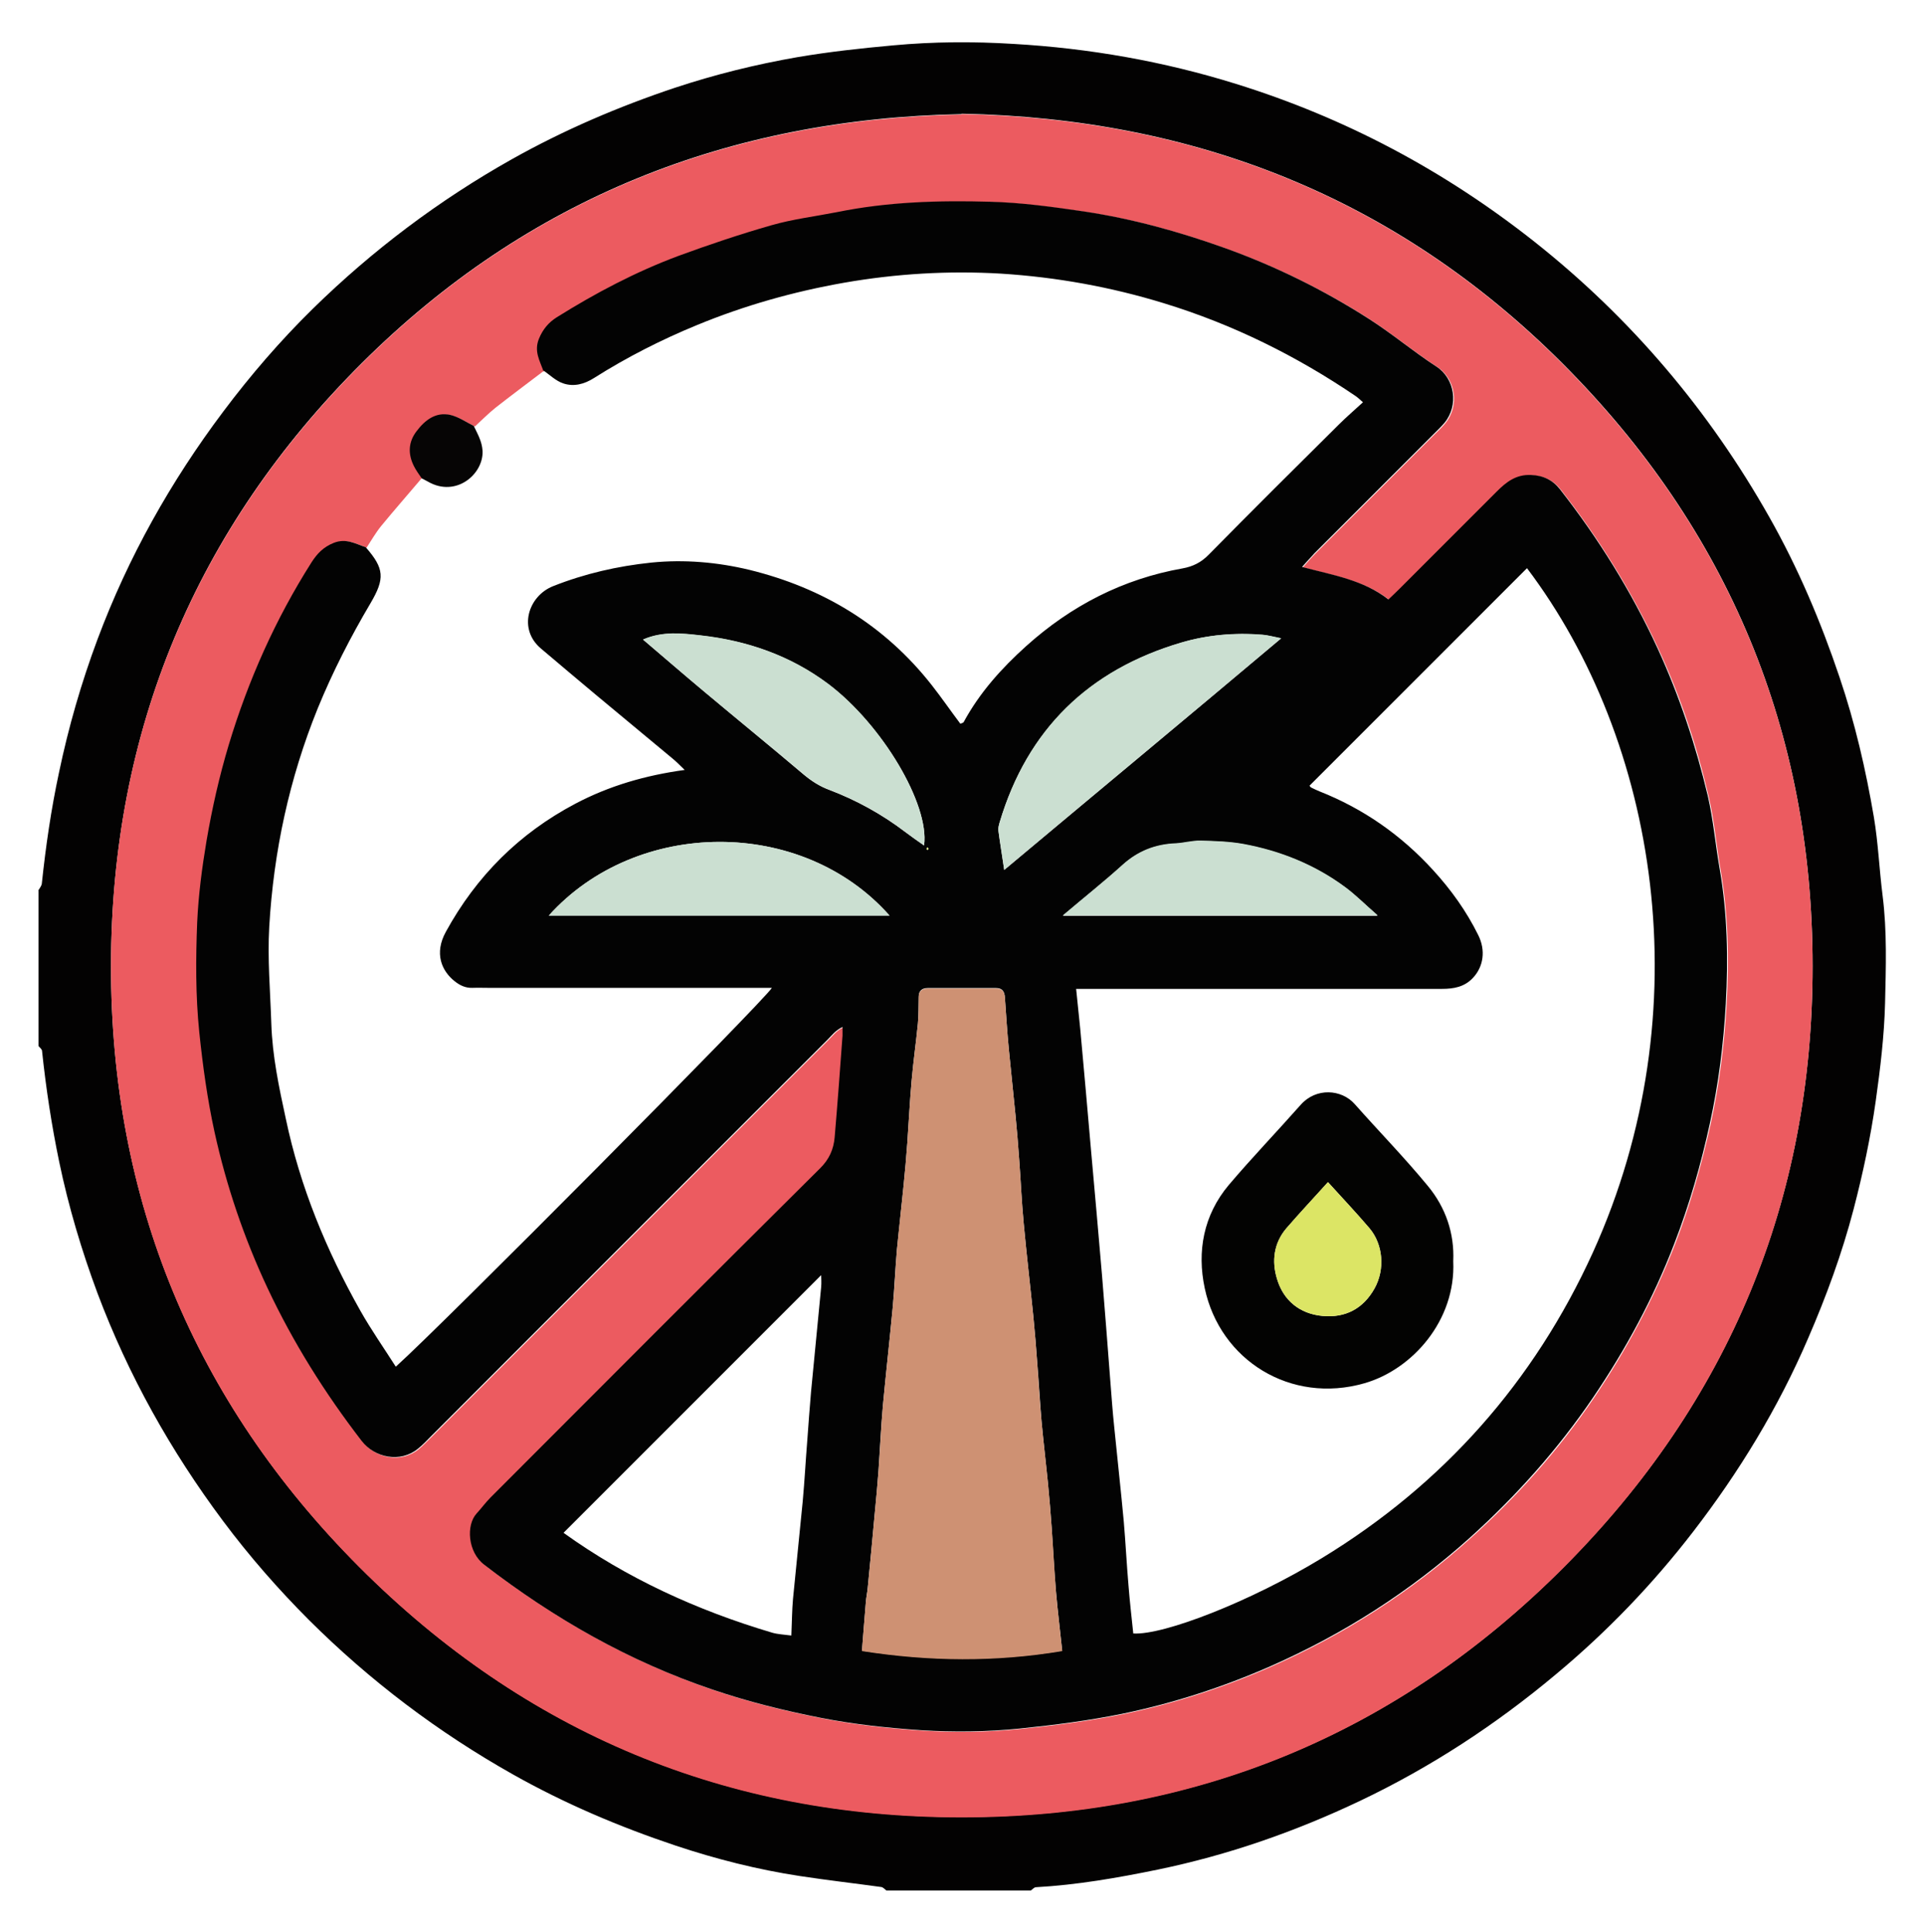
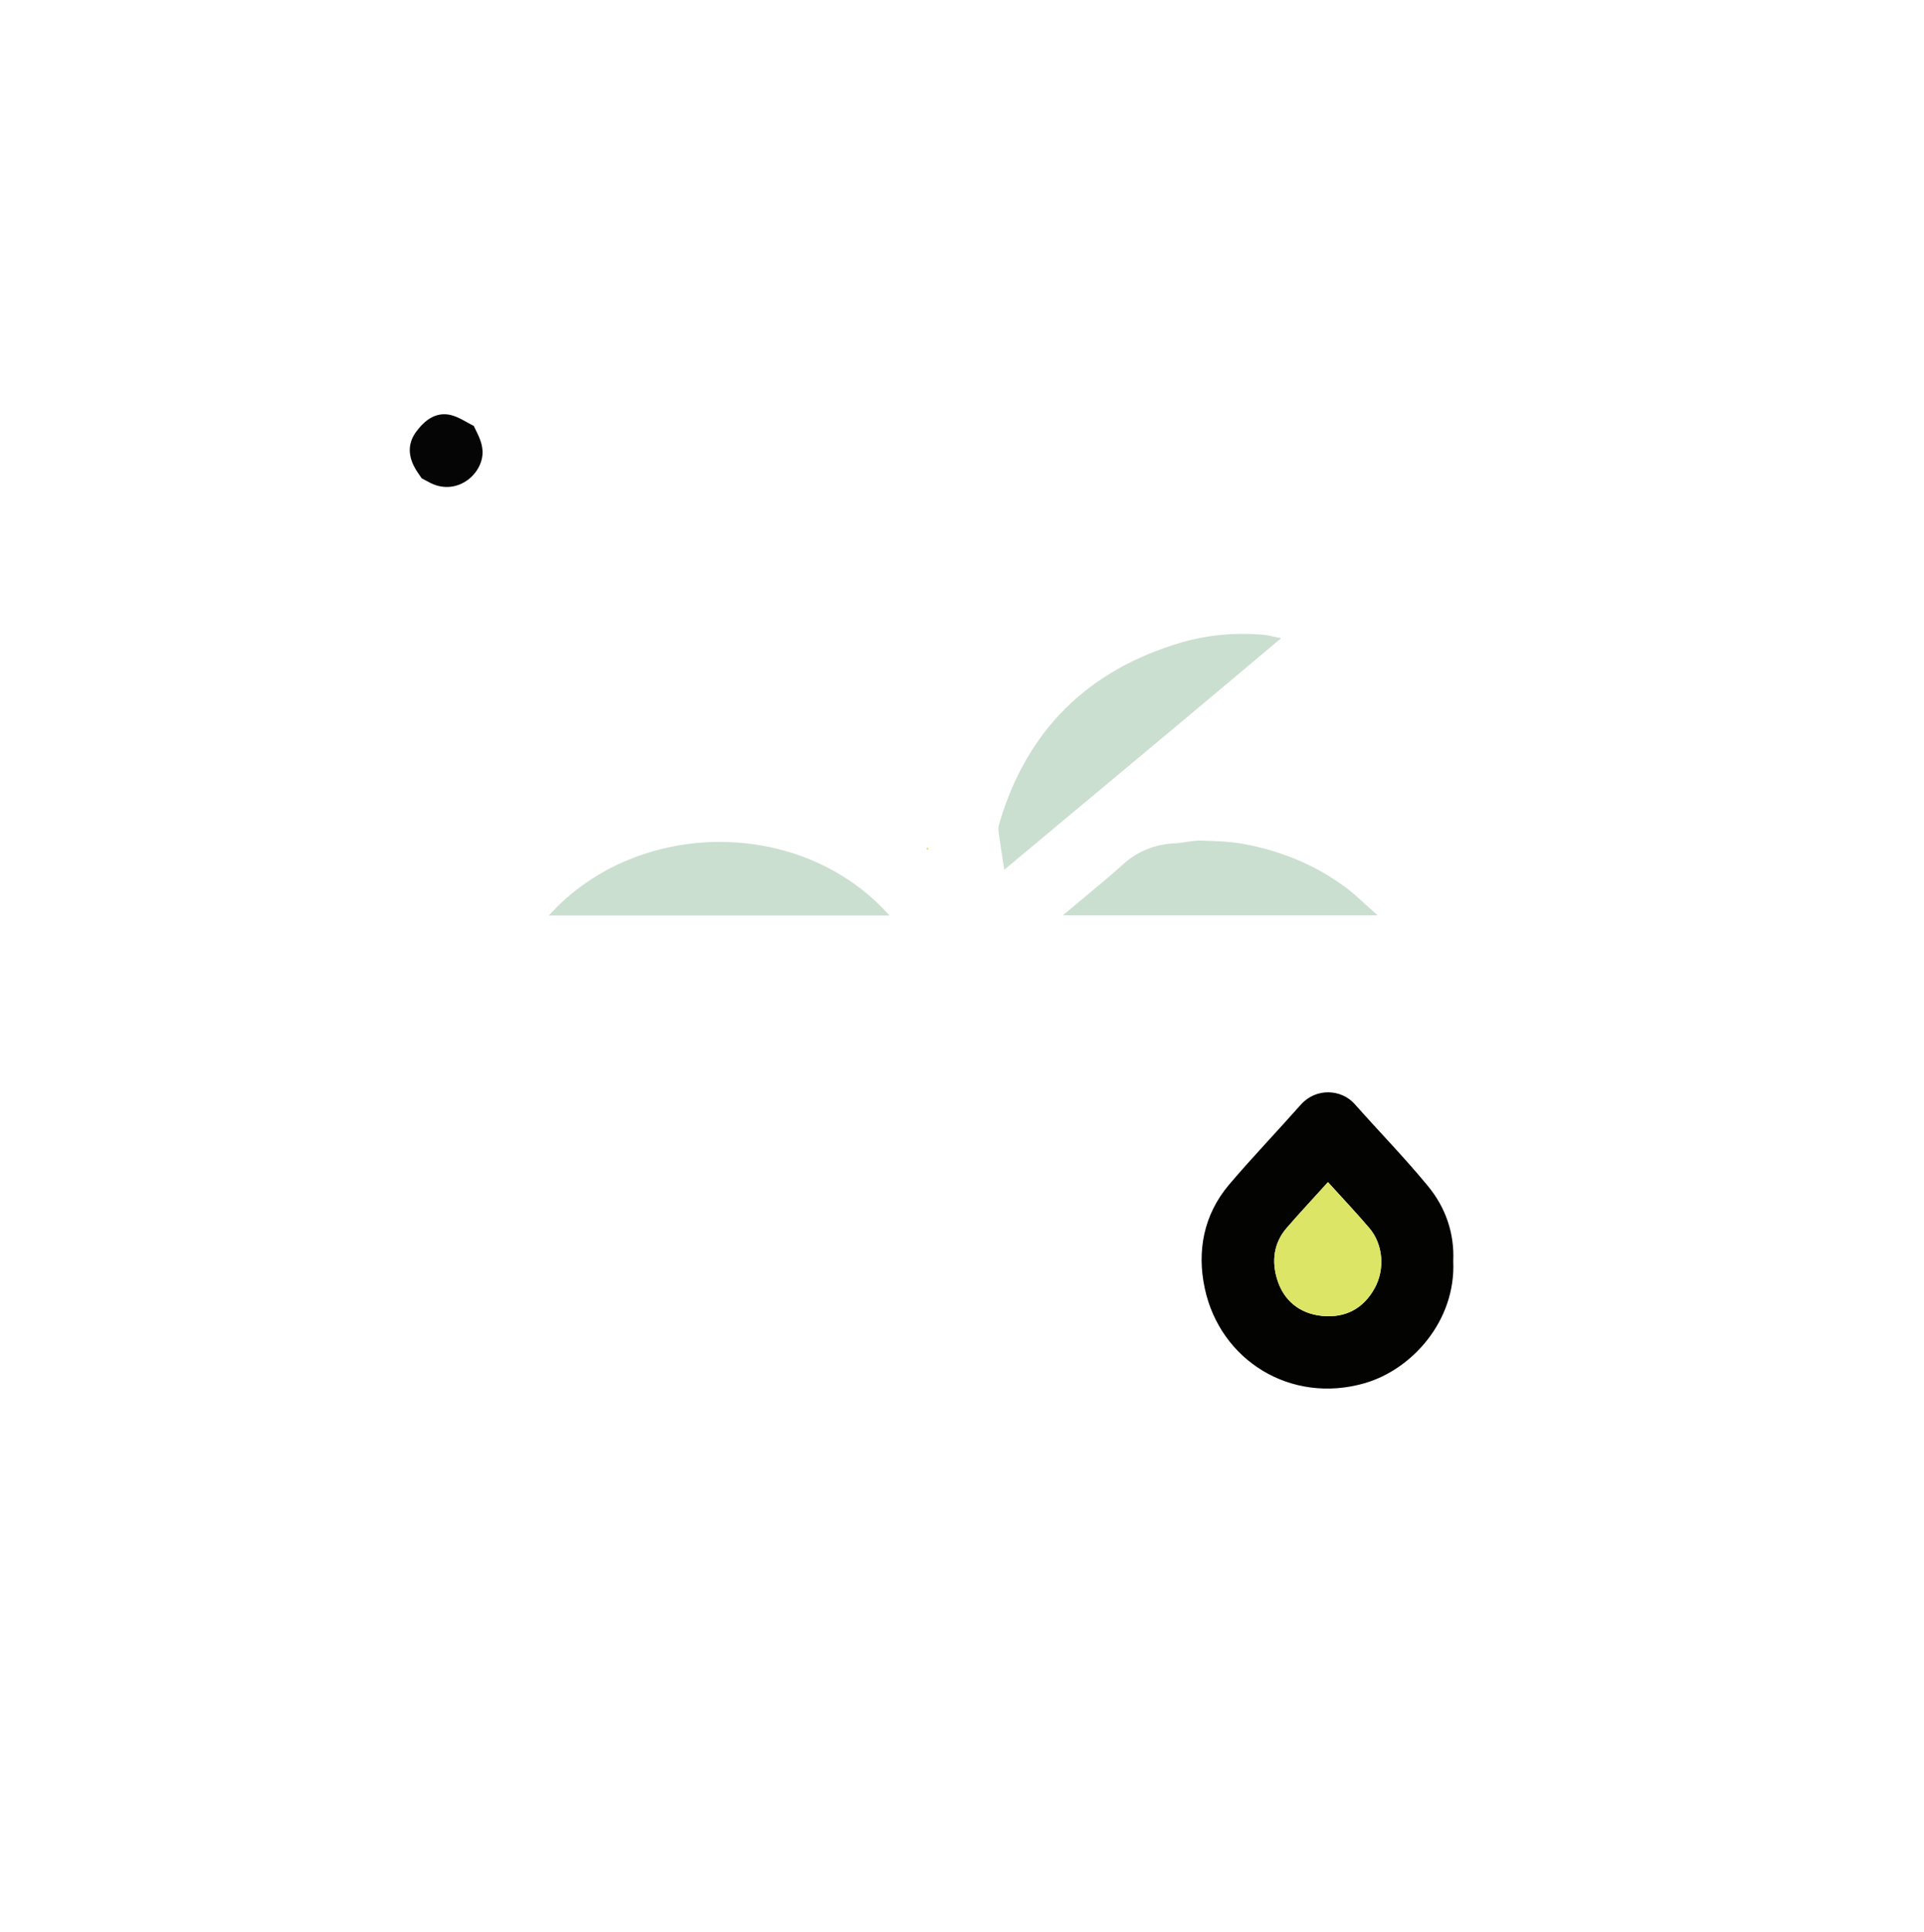
<svg xmlns="http://www.w3.org/2000/svg" id="Calque_66" data-name="Calque 66" viewBox="0 0 92.9 93.28">
-   <path d="M1.85,42.99c.06-.11.16-.22.17-.34.19-1.8.45-3.59.83-5.36.46-2.2,1.08-4.34,1.86-6.43,1.48-3.96,3.53-7.61,6.07-10.99,1.32-1.76,2.76-3.43,4.33-4.97,2.88-2.82,6.08-5.23,9.6-7.21,2.51-1.41,5.15-2.54,7.87-3.45,1.93-.64,3.91-1.13,5.92-1.48,1.53-.26,3.08-.43,4.63-.57,1.94-.18,3.88-.19,5.81-.07,3.65.21,7.24.84,10.74,1.93,5.28,1.64,10.07,4.19,14.41,7.62,4.66,3.69,8.43,8.14,11.35,13.31,1.39,2.46,2.48,5.04,3.38,7.71.75,2.21,1.27,4.47,1.66,6.76.21,1.25.26,2.52.42,3.78.22,1.73.16,3.47.12,5.2-.04,1.58-.23,3.15-.45,4.72-.25,1.77-.62,3.5-1.07,5.23-.56,2.14-1.32,4.21-2.2,6.24-1.44,3.35-3.33,6.45-5.55,9.33-1.95,2.53-4.15,4.82-6.61,6.87-2.91,2.44-6.06,4.5-9.49,6.13-3.12,1.48-6.36,2.61-9.75,3.31-1.95.4-3.9.74-5.88.85-.09,0-.17.11-.25.16h-6.97c-.08-.06-.16-.16-.25-.17-1.31-.18-2.62-.33-3.93-.53-2.04-.31-4.05-.82-6-1.47-2.72-.91-5.36-2.03-7.86-3.44-3.62-2.04-6.9-4.52-9.84-7.45-1.49-1.49-2.88-3.08-4.15-4.78-2.53-3.39-4.57-7.03-6.06-10.99-.77-2.07-1.4-4.18-1.85-6.34-.37-1.78-.64-3.56-.83-5.36,0-.09-.11-.16-.17-.24,0-2.5,0-4.99,0-7.49ZM46.43,5.51c-11.23.22-20.97,4.07-28.96,12.02-8.03,8-12.09,17.76-12.11,29.07-.01,11.28,4,21.03,11.98,29.03,8,8.02,17.76,12.08,29.07,12.09,11.31,0,21.09-4.03,29.09-12.06,7.98-8,12.02-17.74,12.02-29.02,0-11.31-4.06-21.07-12.07-29.09-8-8-17.77-11.84-29.02-12.06Z" fill="#030202" stroke-width="0" />
-   <path d="M46.43,5.51c11.26.21,21.03,4.06,29.02,12.06,8.01,8.02,12.07,17.77,12.07,29.09,0,11.28-4.04,21.02-12.02,29.02-8.01,8.02-17.78,12.07-29.09,12.06-11.31,0-21.07-4.07-29.07-12.09-7.98-8-11.99-17.75-11.98-29.03.01-11.31,4.08-21.07,12.11-29.07,7.99-7.96,17.73-11.8,28.96-12.02ZM20.36,23.09c-.65.77-1.32,1.53-1.96,2.31-.26.32-.47.69-.7,1.04-.5-.18-.95-.46-1.55-.21-.5.2-.8.52-1.07.94-1.74,2.74-3.06,5.68-3.99,8.79-.46,1.53-.81,3.08-1.08,4.66-.22,1.3-.39,2.62-.45,3.93-.08,1.76-.09,3.52.1,5.29.17,1.63.39,3.24.74,4.84.57,2.6,1.42,5.1,2.55,7.51,1.23,2.64,2.77,5.08,4.55,7.39.64.84,1.88,1.07,2.72.38.22-.18.42-.4.63-.6,6.38-6.38,12.77-12.77,19.15-19.15.21-.21.39-.46.72-.61,0,.19,0,.31,0,.42-.12,1.64-.24,3.27-.38,4.91-.05.57-.26,1.06-.71,1.5-5.31,5.28-10.6,10.58-15.9,15.88-.24.24-.45.53-.68.78-.52.56-.43,1.86.37,2.47,3.36,2.59,7,4.66,11.03,6.03,1.7.58,3.44,1.01,5.21,1.36,1.61.32,3.23.49,4.86.6,1.58.1,3.17.08,4.76-.08,1.66-.17,3.29-.38,4.93-.71,2.47-.51,4.85-1.28,7.15-2.29,3.55-1.56,6.78-3.63,9.66-6.22,2.24-2.01,4.24-4.25,5.94-6.76,1.58-2.33,2.9-4.8,3.92-7.42.73-1.89,1.28-3.83,1.72-5.81.42-1.91.66-3.84.77-5.78.12-2.16.08-4.33-.29-6.48-.21-1.18-.3-2.39-.58-3.56-.57-2.44-1.36-4.83-2.42-7.11-1.27-2.75-2.85-5.3-4.71-7.68-.35-.45-.81-.68-1.41-.7-.72-.03-1.19.34-1.65.8-1.56,1.56-3.12,3.12-4.68,4.68-.18.18-.37.35-.55.53-1.22-.95-2.68-1.17-4.17-1.57.23-.26.41-.47.61-.67,1.91-1.91,3.82-3.82,5.73-5.73.18-.18.38-.36.54-.56.69-.84.5-2.13-.39-2.71-1.11-.72-2.13-1.57-3.24-2.29-2.2-1.41-4.53-2.56-6.99-3.44-2.21-.79-4.45-1.42-6.78-1.76-1.51-.22-3.01-.43-4.53-.47-2.48-.07-4.96,0-7.4.5-1.06.22-2.15.35-3.19.64-1.5.43-2.99.93-4.46,1.47-2.07.77-4.02,1.8-5.89,2.97-.39.24-.67.57-.86,1.04-.24.6.04,1.05.22,1.55-.03,0-.06,0-.08.02-.76.58-1.53,1.15-2.28,1.74-.35.28-.66.6-.99.9-.38-.18-.75-.45-1.15-.54-.7-.15-1.22.26-1.62.78-.41.53-.42,1.11-.13,1.7.1.2.25.39.37.58Z" fill="#ec5b60" stroke-width="0" />
-   <path d="M26.24,17.91c-.18-.5-.46-.95-.22-1.55.19-.47.48-.8.86-1.04,1.87-1.17,3.82-2.2,5.89-2.97,1.47-.54,2.96-1.04,4.46-1.47,1.04-.3,2.12-.43,3.19-.64,2.45-.5,4.92-.57,7.4-.5,1.52.04,3.03.25,4.53.47,2.33.35,4.57.97,6.78,1.76,2.46.88,4.79,2.03,6.99,3.44,1.11.71,2.13,1.57,3.24,2.29.89.58,1.08,1.87.39,2.71-.17.2-.36.38-.54.56-1.91,1.91-3.82,3.82-5.73,5.73-.19.2-.37.41-.61.67,1.5.4,2.95.62,4.17,1.57.19-.18.37-.35.55-.53,1.56-1.56,3.12-3.12,4.68-4.68.46-.46.93-.83,1.65-.8.6.02,1.06.25,1.41.7,1.86,2.38,3.45,4.94,4.71,7.68,1.05,2.29,1.84,4.67,2.42,7.11.27,1.17.37,2.37.58,3.56.37,2.15.41,4.32.29,6.48-.11,1.94-.35,3.87-.77,5.78-.43,1.98-.99,3.92-1.72,5.81-1.01,2.63-2.34,5.09-3.92,7.42-1.7,2.5-3.7,4.74-5.94,6.76-2.88,2.59-6.11,4.66-9.66,6.22-2.3,1.01-4.68,1.78-7.15,2.29-1.63.33-3.27.54-4.93.71-1.59.16-3.18.18-4.76.08-1.62-.11-3.24-.28-4.86-.6-1.77-.35-3.51-.78-5.21-1.36-4.03-1.36-7.67-3.44-11.03-6.03-.8-.61-.88-1.91-.37-2.47.23-.25.44-.54.68-.78,5.29-5.3,10.58-10.6,15.9-15.88.45-.44.66-.93.71-1.5.14-1.63.26-3.27.38-4.91,0-.11,0-.23,0-.42-.34.16-.52.41-.72.61-6.39,6.38-12.77,12.77-19.15,19.15-.21.21-.4.42-.63.6-.84.69-2.08.45-2.72-.38-1.78-2.31-3.31-4.75-4.55-7.39-1.13-2.41-1.98-4.92-2.55-7.51-.35-1.6-.57-3.21-.74-4.84-.18-1.77-.17-3.53-.1-5.29.06-1.31.23-2.62.45-3.93.27-1.58.62-3.13,1.08-4.66.94-3.11,2.25-6.05,3.99-8.79.27-.42.57-.74,1.07-.94.6-.24,1.05.04,1.55.21.9,1.03.93,1.51.23,2.7-.97,1.64-1.83,3.32-2.55,5.08-1.37,3.38-2.13,6.91-2.34,10.54-.09,1.55.05,3.12.1,4.68.05,1.56.37,3.07.7,4.59.69,3.29,1.96,6.36,3.6,9.27.52.92,1.13,1.79,1.71,2.7,2.22-1.99,17.79-17.67,18.16-18.29h-.88c-4.27,0-8.53,0-12.8,0-.26,0-.52-.01-.78,0-.34.01-.61-.12-.87-.33-.61-.49-.99-1.33-.41-2.38,1.47-2.68,3.54-4.75,6.25-6.18,1.63-.86,3.38-1.37,5.28-1.63-.23-.22-.41-.41-.61-.57-1.22-1.02-2.45-2.03-3.67-3.05-.89-.74-1.77-1.49-2.66-2.24-1.12-.94-.62-2.53.58-3.01,1.54-.61,3.12-.97,4.75-1.14,1.59-.16,3.19-.02,4.73.35,3.55.87,6.54,2.67,8.82,5.58.47.6.91,1.24,1.37,1.85.06-.03.14-.04.16-.08.77-1.42,1.83-2.6,3.02-3.67,2.17-1.95,4.67-3.24,7.55-3.75.5-.09.9-.29,1.26-.66,2.08-2.11,4.18-4.2,6.28-6.28.37-.37.77-.71,1.17-1.08-.16-.14-.24-.22-.34-.29-2.87-1.95-5.94-3.47-9.27-4.49-2.57-.79-5.19-1.26-7.86-1.43-2.54-.15-5.07,0-7.59.44-2.44.43-4.81,1.1-7.09,2.04-1.73.71-3.4,1.56-4.98,2.56-.47.3-.98.43-1.48.26-.37-.12-.67-.43-1-.65ZM51.96,47.73c.07.71.14,1.33.2,1.95.18,1.95.35,3.9.52,5.85.18,2.01.36,4.02.53,6.03.14,1.7.27,3.39.4,5.09.06.75.11,1.49.19,2.24.15,1.52.32,3.03.46,4.55.09,1.04.14,2.07.23,3.11.06.77.15,1.54.23,2.31,1.47.09,5.68-1.55,9.11-3.64,5.86-3.57,10.24-8.51,13.08-14.75,5.31-11.7,3.11-24.72-3.18-33.04-3.49,3.49-6.99,6.99-10.5,10.5,0,0,.03.06.08.09.13.07.26.12.39.18,2.13.84,3.96,2.12,5.5,3.81.86.94,1.6,1.97,2.17,3.12.38.75.26,1.54-.25,2.08-.41.44-.93.53-1.5.53-3.48,0-6.96,0-10.45,0-2.35,0-4.7,0-7.21,0ZM51.29,79.71c-.1-.98-.22-1.91-.3-2.85-.09-1.03-.14-2.07-.21-3.11-.05-.72-.11-1.43-.18-2.15-.1-1-.22-2-.31-2.99-.08-.95-.13-1.9-.21-2.85-.05-.72-.11-1.43-.18-2.15-.15-1.51-.33-3.02-.47-4.54-.1-1.03-.14-2.07-.22-3.11-.05-.72-.11-1.43-.18-2.15-.1-1.06-.22-2.11-.32-3.17-.08-.83-.13-1.66-.19-2.5-.02-.28-.13-.44-.42-.44-1.1,0-2.21,0-3.31,0-.28,0-.43.14-.43.42-.01.44,0,.87-.04,1.3-.09.91-.22,1.82-.3,2.73-.09,1-.14,2.01-.21,3.02-.05.69-.11,1.38-.18,2.06-.1,1.03-.22,2.05-.32,3.08-.08.92-.12,1.84-.2,2.76-.15,1.6-.33,3.2-.48,4.8-.09,1.03-.14,2.07-.21,3.11-.05.69-.11,1.38-.18,2.06-.11,1.2-.22,2.4-.34,3.6-.02.23-.07.45-.09.68-.07.79-.12,1.58-.19,2.37,3.25.5,6.45.53,9.67,0ZM38.21,78.96c.03-.67.03-1.22.08-1.77.15-1.57.32-3.15.47-4.72.09-.98.14-1.96.22-2.94.06-.78.11-1.55.18-2.33.16-1.69.33-3.38.49-5.07.02-.22,0-.44,0-.57-4.14,4.14-8.29,8.29-12.44,12.44,3.03,2.18,6.43,3.74,10.07,4.82.27.08.57.09.94.14ZM48.49,42c4.5-3.77,8.9-7.42,13.37-11.18-.4-.08-.64-.15-.9-.17-1.33-.11-2.67,0-3.93.38-4.45,1.32-7.42,4.18-8.76,8.67-.04.13-.08.28-.06.42.07.54.16,1.07.28,1.89ZM44.62,40.81c.26-1.98-2.02-5.82-4.62-7.78-1.83-1.38-3.93-2.1-6.18-2.35-.89-.1-1.83-.21-2.77.2,1.01.86,1.97,1.69,2.95,2.51,1.59,1.33,3.2,2.64,4.79,3.99.38.32.78.58,1.24.75,1.32.5,2.55,1.18,3.67,2.03.29.22.59.43.92.66ZM26.5,44.2h16.45c-4.22-4.77-12.22-4.71-16.45,0ZM66.5,44.19c-.6-.53-1.04-.97-1.54-1.34-1.47-1.09-3.14-1.76-4.93-2.09-.68-.12-1.37-.15-2.06-.16-.4,0-.8.11-1.2.13-.98.04-1.83.37-2.57,1.04-.92.83-1.89,1.6-2.88,2.44h15.18ZM44.79,40.91s-.05.04-.05.06c0,.02.03.05.04.07.02-.02.05-.04.05-.06,0-.02-.03-.05-.04-.07Z" fill="#030303" stroke-width="0" />
  <path d="M22.88,20.57c.18.38.39.73.42,1.19.06,1.12-1.28,2.28-2.64,1.49-.1-.06-.2-.1-.3-.16-.13-.19-.27-.38-.37-.58-.3-.59-.28-1.17.13-1.7.4-.53.92-.93,1.62-.78.4.09.77.35,1.15.54Z" fill="#060505" stroke-width="0" />
-   <path d="M51.29,79.71c-3.22.54-6.42.51-9.67,0,.06-.79.12-1.58.19-2.37.02-.23.07-.45.09-.68.12-1.2.23-2.4.34-3.6.06-.69.13-1.37.18-2.06.08-1.04.12-2.07.21-3.11.15-1.6.33-3.2.48-4.8.09-.92.12-1.84.2-2.76.09-1.03.22-2.05.32-3.08.07-.69.13-1.37.18-2.06.07-1.01.12-2.01.21-3.02.08-.91.21-1.82.3-2.73.04-.43.03-.87.04-1.3,0-.28.15-.42.43-.42,1.1,0,2.21,0,3.31,0,.29,0,.4.16.42.44.06.83.11,1.67.19,2.5.1,1.06.22,2.11.32,3.17.07.72.13,1.43.18,2.15.08,1.04.12,2.07.22,3.11.14,1.51.32,3.02.47,4.54.07.72.13,1.43.18,2.15.07.95.12,1.9.21,2.85.09,1,.22,2,.31,2.99.07.72.13,1.43.18,2.15.08,1.04.13,2.07.21,3.11.08.94.2,1.87.3,2.85Z" fill="#ce9173" stroke-width="0" />
-   <path d="M48.49,42c-.12-.82-.21-1.35-.28-1.89-.02-.13.02-.28.06-.42,1.34-4.49,4.31-7.36,8.76-8.67,1.26-.37,2.6-.49,3.93-.38.25.02.5.09.9.17-4.47,3.77-8.87,7.42-13.37,11.18Z" fill="#cbdfd1" stroke-width="0" />
-   <path d="M44.62,40.81c-.32-.23-.63-.44-.92-.66-1.12-.86-2.35-1.53-3.67-2.03-.46-.17-.86-.43-1.24-.75-1.59-1.34-3.2-2.65-4.79-3.99-.97-.81-1.94-1.65-2.95-2.51.95-.41,1.89-.3,2.77-.2,2.25.25,4.35.98,6.18,2.35,2.59,1.96,4.88,5.8,4.62,7.78Z" fill="#cbdfd1" stroke-width="0" />
+   <path d="M48.49,42c-.12-.82-.21-1.35-.28-1.89-.02-.13.02-.28.06-.42,1.34-4.49,4.31-7.36,8.76-8.67,1.26-.37,2.6-.49,3.93-.38.25.02.5.09.9.17-4.47,3.77-8.87,7.42-13.37,11.18" fill="#cbdfd1" stroke-width="0" />
  <path d="M26.5,44.2c4.23-4.71,12.22-4.77,16.45,0h-16.45Z" fill="#cbdfd1" stroke-width="0" />
  <path d="M66.5,44.19h-15.18c.99-.84,1.96-1.61,2.88-2.44.74-.67,1.58-1,2.57-1.04.4-.02.8-.14,1.2-.13.69.02,1.39.04,2.06.16,1.79.33,3.46,1,4.93,2.09.5.37.94.82,1.54,1.34Z" fill="#cbdfd1" stroke-width="0" />
  <path d="M44.79,40.91s.04.05.04.07c0,.02-.03.04-.05.06-.02-.02-.05-.05-.04-.07,0-.02.03-.04.05-.06Z" fill="#d7e57f" stroke-width="0" />
  <path d="M70.17,60.89c.13,2.86-1.98,5.23-4.29,5.89-3.55,1.02-6.97-1.1-7.71-4.59-.38-1.77-.06-3.53,1.16-4.98,1.12-1.32,2.33-2.58,3.48-3.88.74-.83,1.96-.75,2.6-.03,1.17,1.32,2.41,2.59,3.53,3.95.87,1.05,1.29,2.3,1.23,3.63ZM64.12,57.07c-.68.76-1.36,1.48-2,2.22-.62.72-.72,1.6-.46,2.45.31,1.05,1.1,1.69,2.2,1.79,1.09.1,1.96-.34,2.51-1.33.51-.92.42-2.12-.25-2.91-.64-.75-1.31-1.46-2-2.22Z" fill="#030302" stroke-width="0" />
  <path d="M64.12,57.07c.69.76,1.36,1.47,2,2.22.67.79.76,2,.25,2.91-.55.99-1.42,1.43-2.51,1.33-1.1-.1-1.89-.75-2.2-1.79-.26-.85-.16-1.73.46-2.45.64-.74,1.31-1.46,2-2.22Z" fill="#dce565" stroke-width="0" />
</svg>